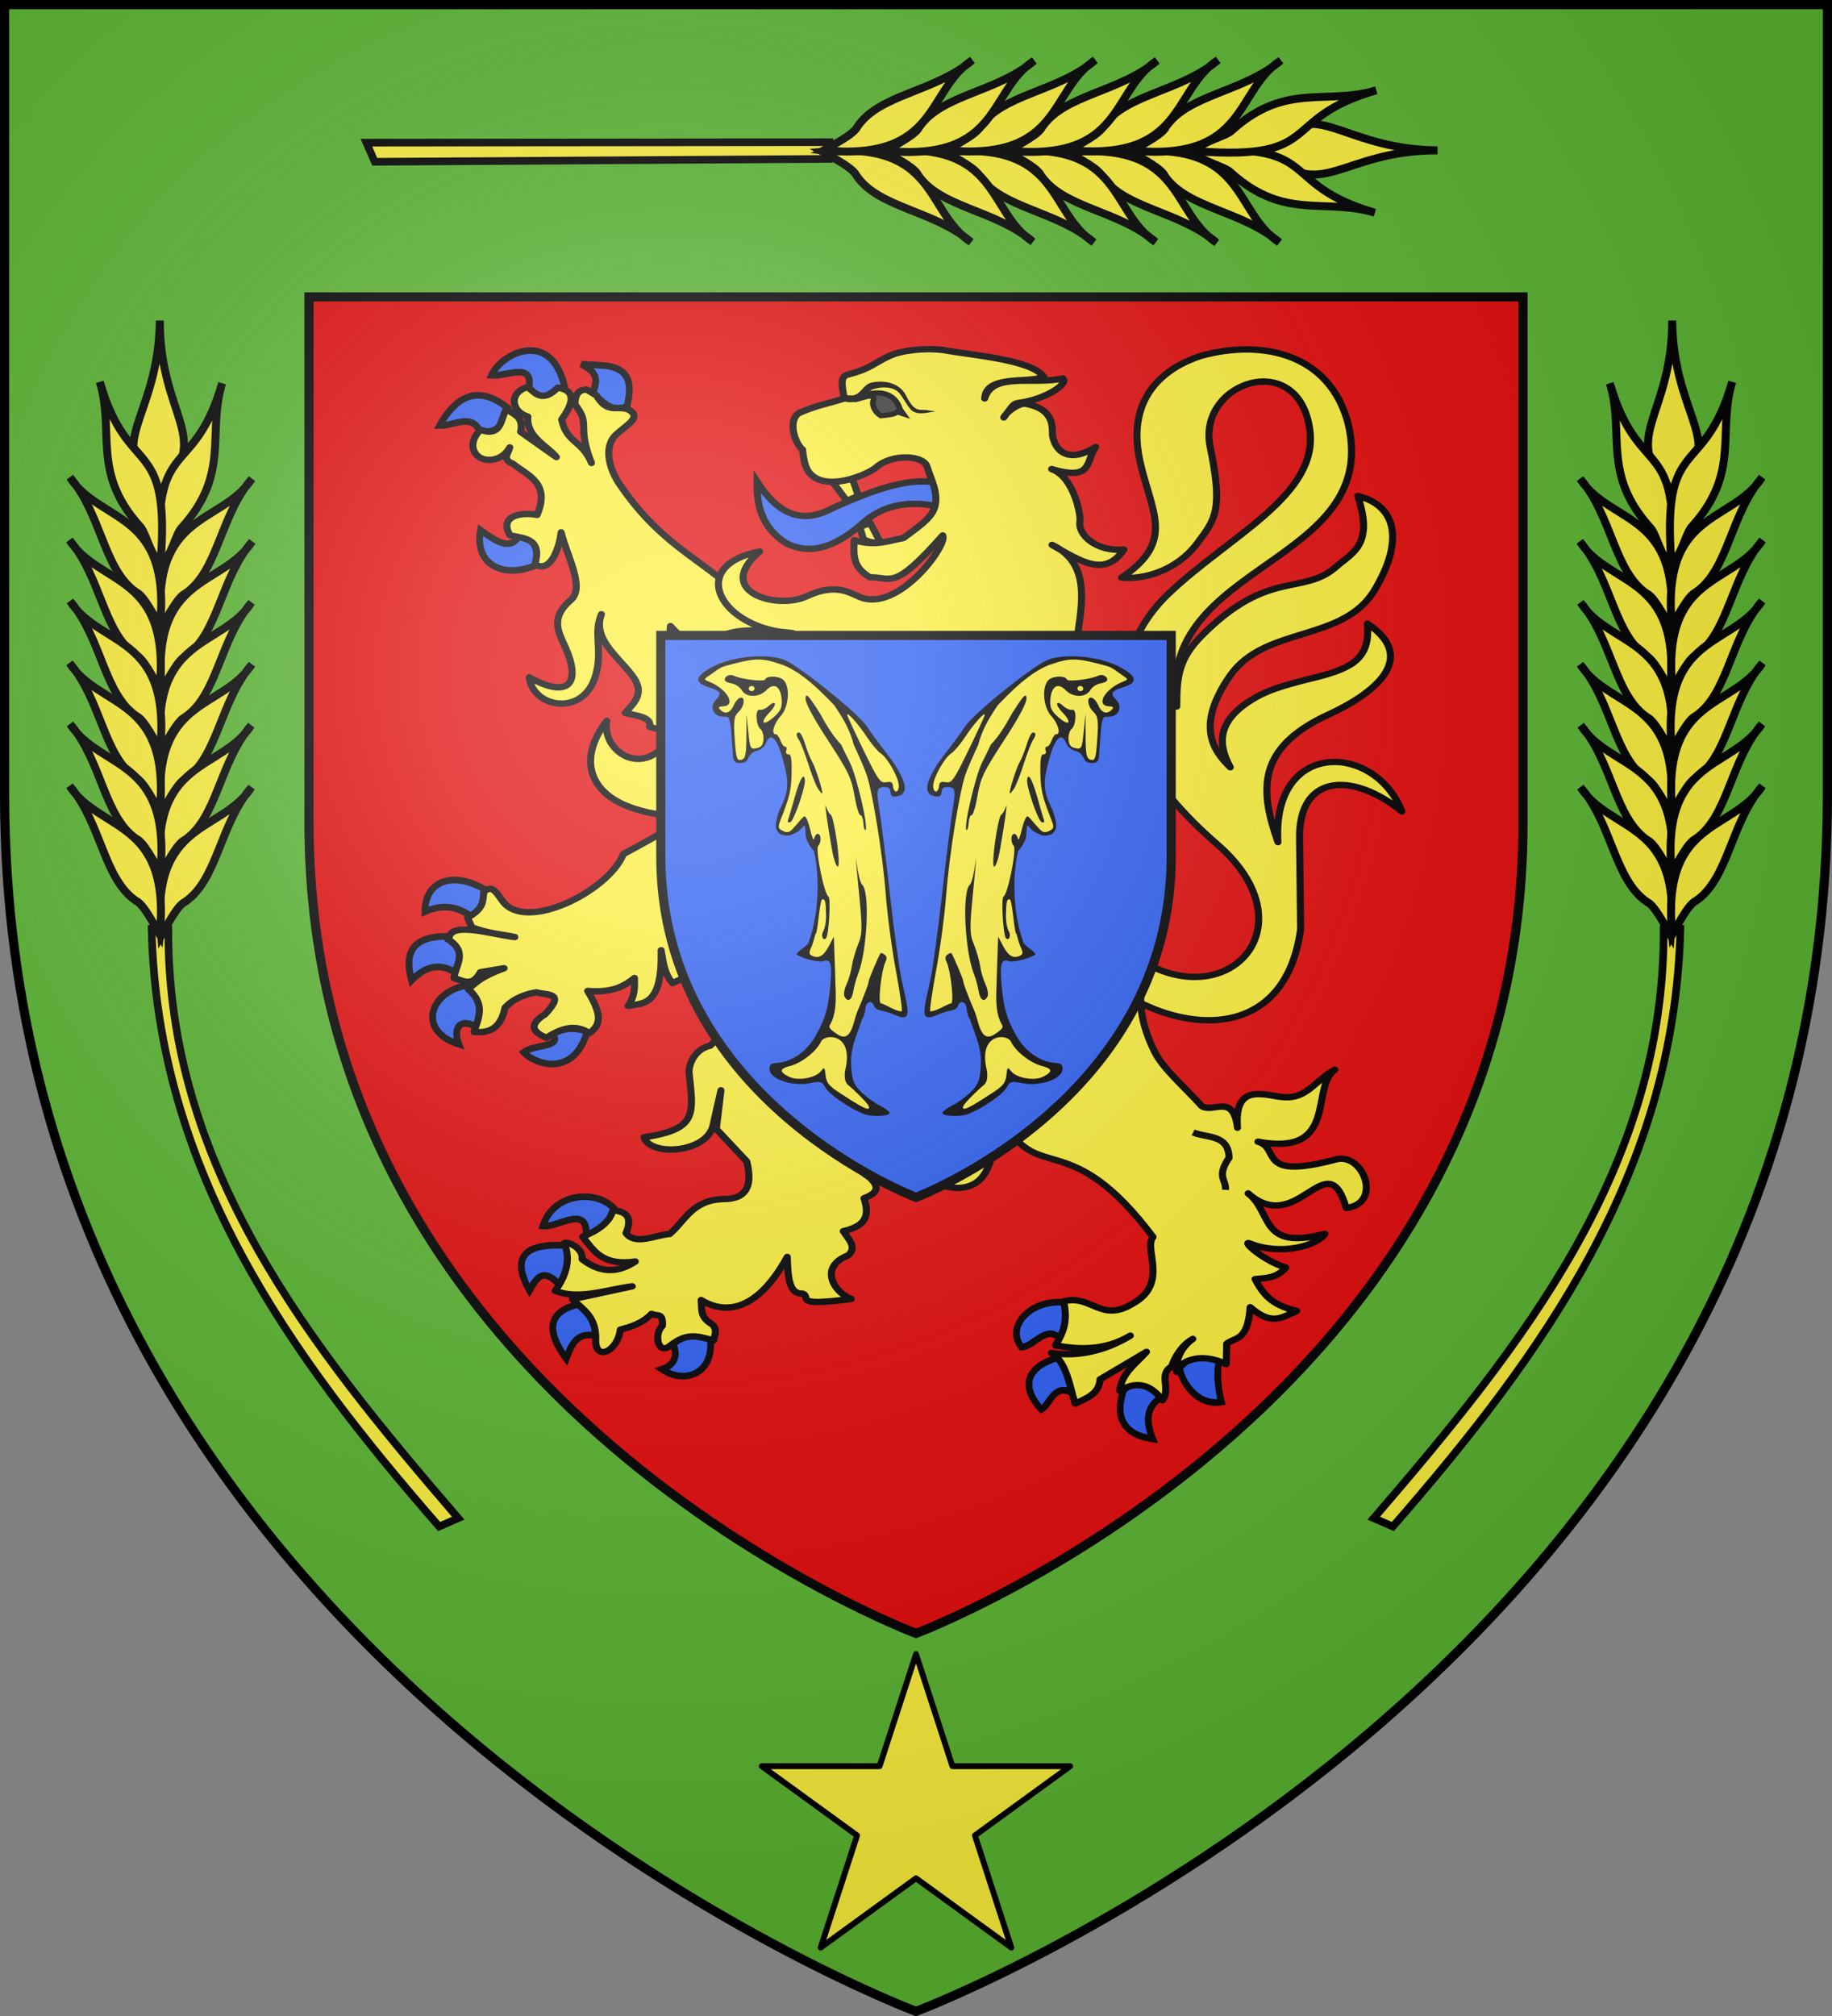
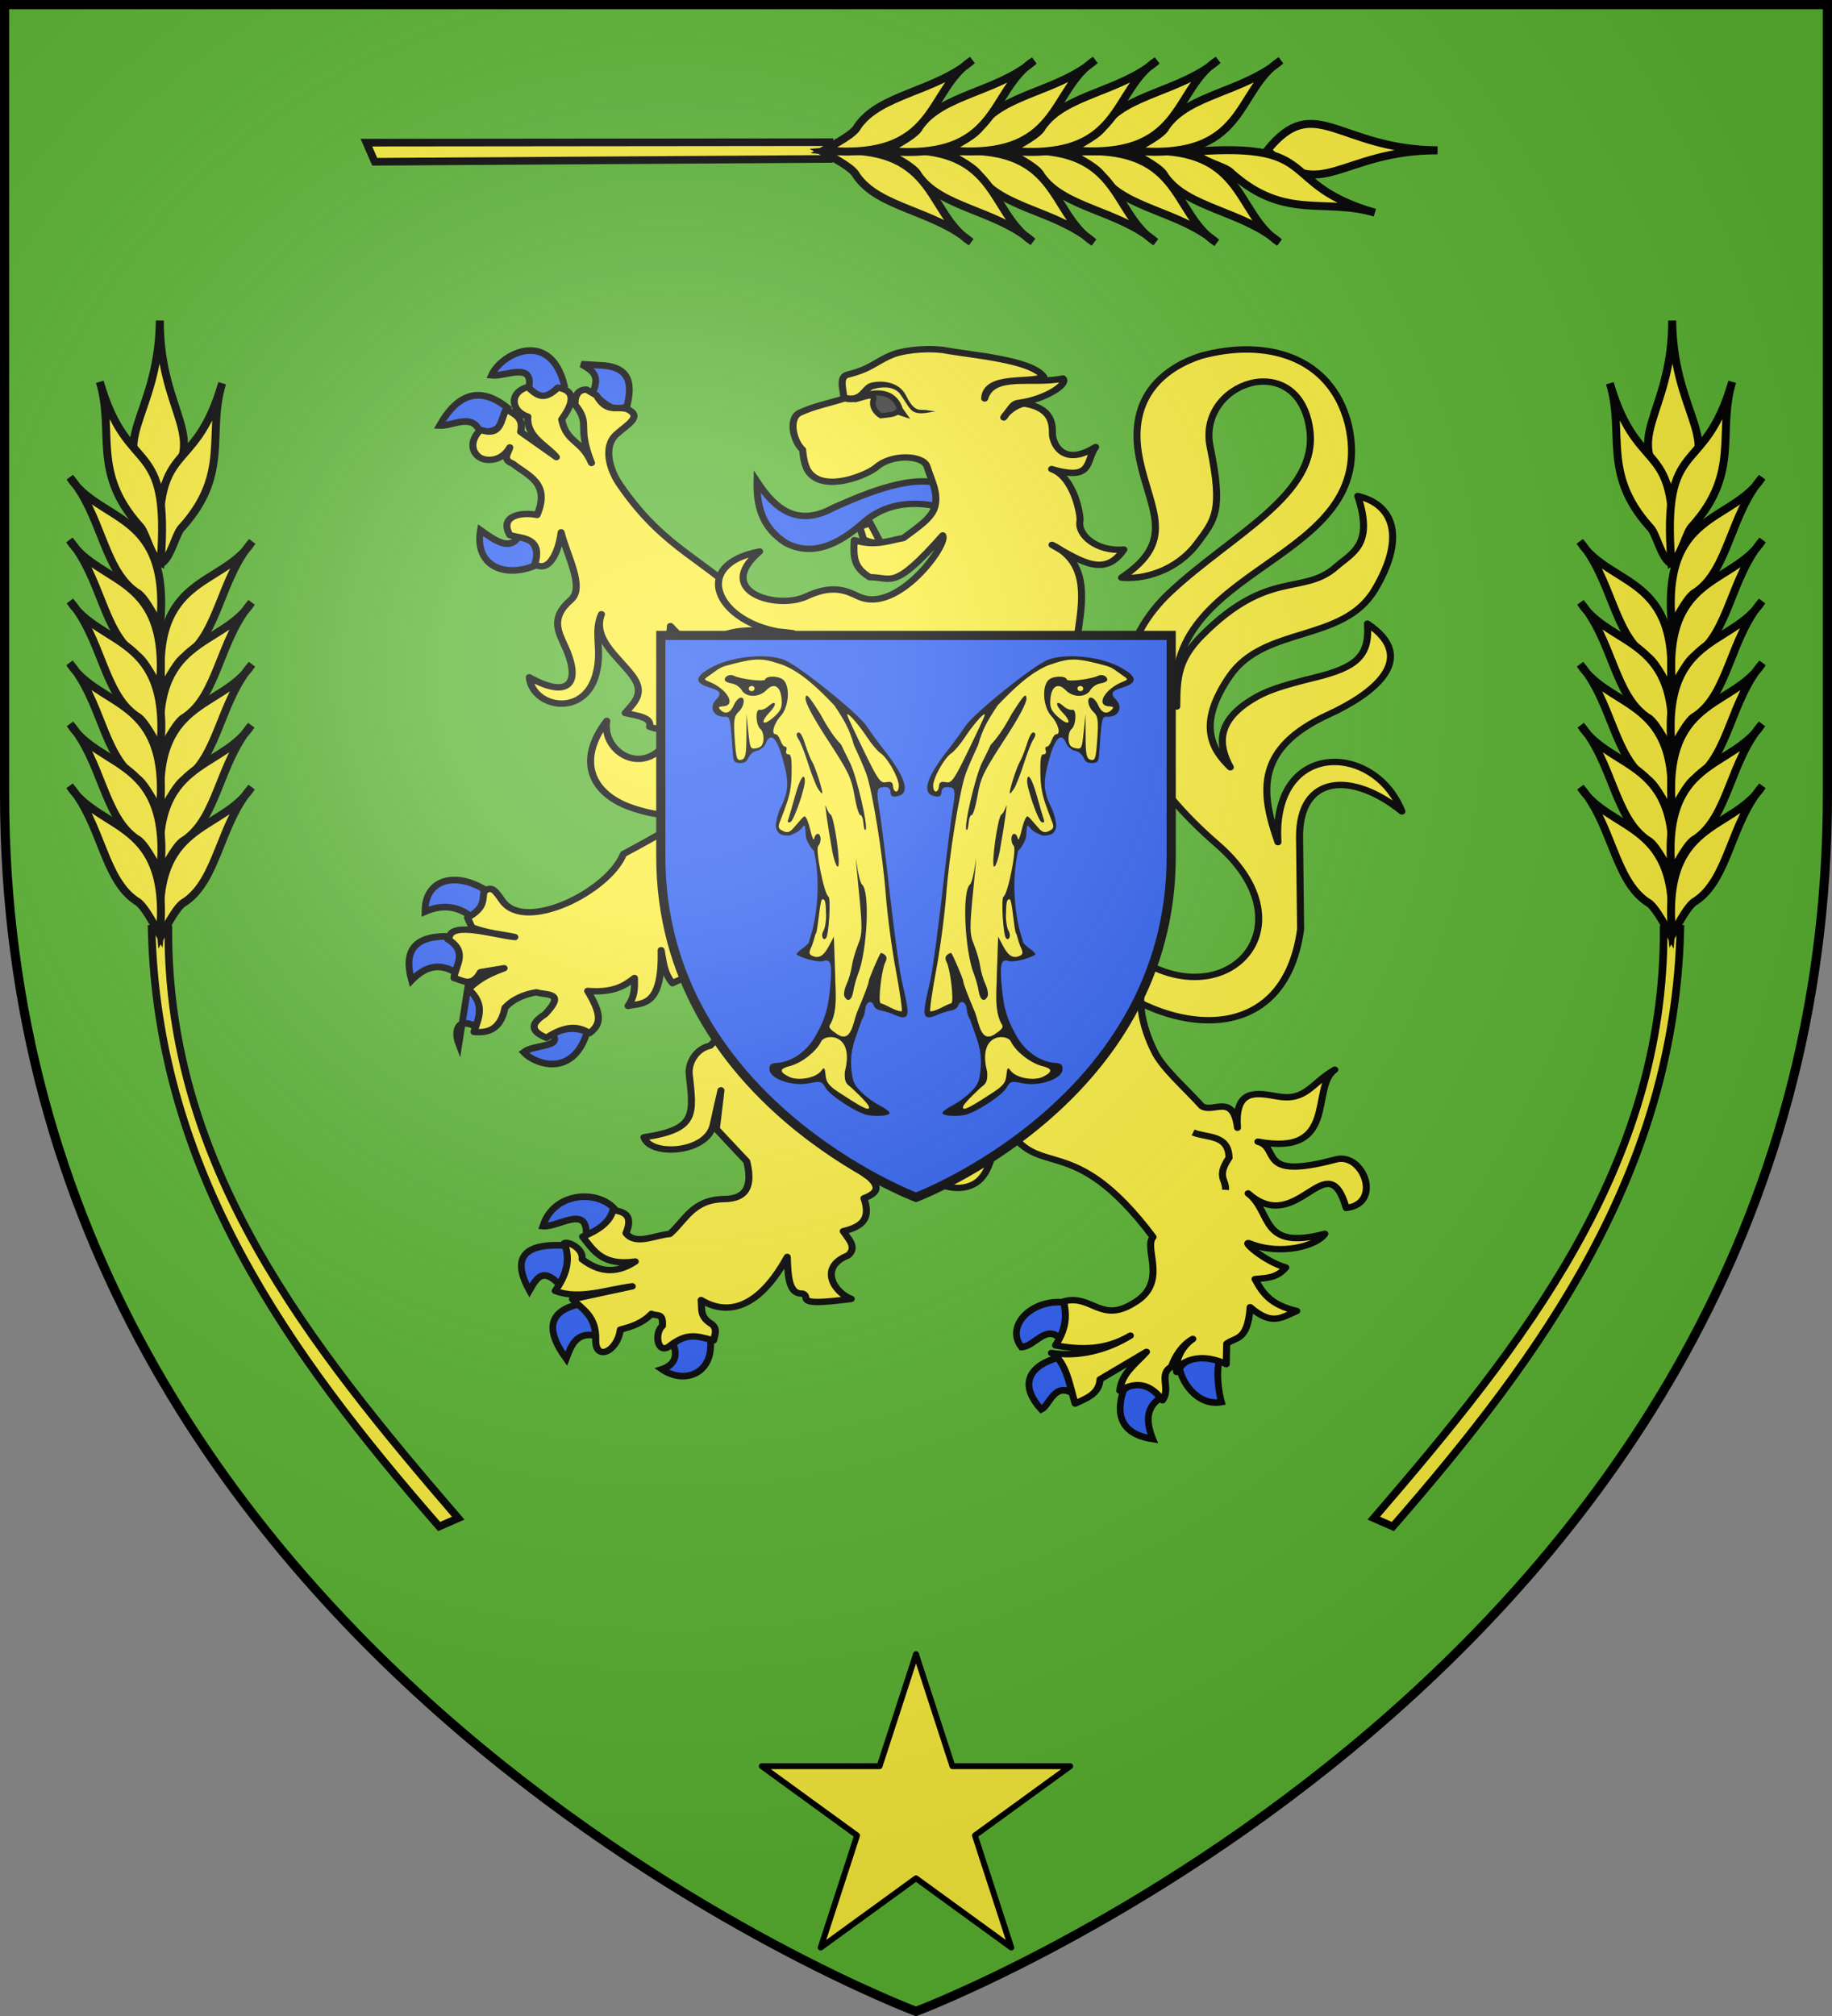
<svg xmlns="http://www.w3.org/2000/svg" xmlns:ns1="http://sodipodi.sourceforge.net/DTD/sodipodi-0.dtd" xmlns:ns2="http://www.inkscape.org/namespaces/inkscape" xmlns:xlink="http://www.w3.org/1999/xlink" width="600" height="660" viewBox="0 0 600 660" id="svg2" ns1:version="0.32" ns2:version="0.46" ns1:docname="Blason_Jouaville-A_54.svg" ns2:output_extension="org.inkscape.output.svg.inkscape" version="1.0">
  <rect x="0" y="0" width="600" height="660" fill="#808080" stroke="none" />
  <ns1:namedview ns2:window-height="977" ns2:window-width="1280" ns2:pageshadow="2" ns2:pageopacity="0.0" guidetolerance="10.0" gridtolerance="10.0" objecttolerance="10.0" borderopacity="1.0" bordercolor="#666666" pagecolor="#ffffff" id="base" showgrid="false" ns2:zoom="1.1621212" ns2:cx="300" ns2:cy="330" ns2:window-x="-4" ns2:window-y="-4" ns2:current-layer="layer4" ns2:object-nodes="true" ns2:window-maximized="1" />
  <defs id="defs4">
    <radialGradient id="Gradient1" gradientUnits="userSpaceOnUse" cx="-80" cy="-80" r="405">
      <stop style="stop-color:#fff;stop-opacity:0.31" offset="0" id="stop7" />
      <stop style="stop-color:#fff;stop-opacity:0.25" offset="0.19" id="stop9" />
      <stop style="stop-color:#6b6b6b;stop-opacity:0.125" offset="0.6" id="stop11" />
      <stop style="stop-color:#000;stop-opacity:0.125" offset="1" id="stop13" />
    </radialGradient>
    <clipPath id="shield_cut">
      <path id="shield" d="M -298.5,-298.5 L 298.5,-298.5 L 298.5,-40 C 298.5,246.31 0,358.5 0,358.5 C 0,358.5 -298.5,246.31 -298.5,-40 L -298.5,-298.5 z" />
    </clipPath>
    <g id="s-4">
      <g id="c-6">
        <path transform="matrix(0.951,0.309,-0.309,0.951,0,-1)" d="M 0,0 L 0,1 L 0.5,1 L 0,0 z" id="t-0" />
        <use height="540" width="810" y="0" x="0" id="use2144-7" transform="scale(-1,1)" xlink:href="#t-0" />
      </g>
      <g id="a-1">
        <use height="540" width="810" y="0" x="0" id="use2147-7" transform="matrix(0.309,0.951,-0.951,0.309,0,0)" xlink:href="#c-6" />
        <use height="540" width="810" y="0" x="0" id="use2149-7" transform="matrix(-0.809,0.588,-0.588,-0.809,0,0)" xlink:href="#c-6" />
      </g>
      <use height="540" width="810" y="0" x="0" id="use2151-7" transform="scale(-1,1)" xlink:href="#a-1" />
    </g>
    <g id="s">
      <g id="c">
        <path transform="matrix(0.951,0.309,-0.309,0.951,0,-1)" d="M 0,0 L 0,1 L 0.5,1 L 0,0 z" id="t" />
        <use height="540" width="810" y="0" x="0" id="use2144" transform="scale(-1,1)" xlink:href="#t" />
      </g>
      <g id="a">
        <use height="540" width="810" y="0" x="0" id="use2147" transform="matrix(0.309,0.951,-0.951,0.309,0,0)" xlink:href="#c" />
        <use height="540" width="810" y="0" x="0" id="use2149" transform="matrix(-0.809,0.588,-0.588,-0.809,0,0)" xlink:href="#c" />
      </g>
      <use height="540" width="810" y="0" x="0" id="use2151" transform="scale(-1,1)" xlink:href="#a" />
    </g>
    <g id="f">
      <rect width="100" height="60" x="-50" y="-30" style="fill:#28166f" id="rect1964" />
      <g transform="translate(0,-20)" style="fill:#ffffff" id="g1966">
        <path d="M -1.212,27.818 C -1.212,22.175 -2.091,20.471 -4.542,13.98 C -5.709,10.888 -5.024,7.103 -2.858,3.601 C -2.082,2.346 -1.114,1.214 0,0 C 1.114,1.214 2.082,2.346 2.858,3.601 C 5.024,7.103 5.709,10.888 4.542,13.98 C 2.091,20.471 1.212,22.175 1.212,27.818 L -1.212,27.818 z" id="path1968" />
        <path d="M 2.922,27.672 C 2.922,21.721 5.239,17.829 8.501,16.66 C 9.949,16.141 11.808,16.387 13.519,18.107 C 15.638,20.236 16.255,26.1 10.036,27.228 C 10.694,26.272 10.655,24.147 9.322,23.441 C 8.331,22.916 7.209,23.188 6.646,23.564 C 5.822,24.116 4.917,25.67 4.967,27.672 L 2.922,27.672 z" id="rwi" />
        <path d="M 1.777,30.183 C 1.79,32.191 2.795,33.518 4.516,34.257 C 4.295,34.955 3.257,36.378 1.831,36.281 C 1.55,37.787 1.282,38.632 0,40 C -1.282,38.632 -1.55,37.787 -1.831,36.281 C -3.257,36.378 -4.295,34.955 -4.516,34.257 C -2.795,33.518 -1.79,32.191 -1.777,30.183 L 1.777,30.183 z" id="path1971" />
        <use transform="scale(-1,1)" id="use1973" x="0" y="0" width="800" height="400" xlink:href="#rwi" />
        <rect width="15.846" height="3.218" x="-7.923" y="27.331" id="rect1975" />
      </g>
    </g>
  </defs>
  <g id="layer4" ns2:label="Fond écu" ns2:groupmode="layer" transform="translate(300,300)">
    <use xlink:href="#shield" id="use18" style="fill:#5ab532" x="0" y="0" width="600" height="660" />
-     <path style="fill:#e20909;stroke:#000000;stroke-opacity:1;stroke-width:3" id="path8315" d="M -198.801,-202.811 L 198.801,-202.811 L 198.801,-30.65 C 198.801,160.032 0,234.751 0,234.751 C 0,234.751 -198.801,160.032 -198.801,-30.65 L -198.801,-202.811 z" />
    <g transform="translate(-345.517,-671.004)" ns2:label="Meubles" id="g2807" />
    <g transform="translate(869.418,48.816)" ns2:label="Meubles" id="g4626" />
  </g>
  <g id="layer3" ns2:label="Meubles" ns2:groupmode="layer" transform="translate(300,300)">
    <g id="g9099" transform="matrix(1.155,0,0,1.045,-4.062,-0.724)">
      <path ns1:nodetypes="cssssscscccsscsscsscsccscc" id="path3833" d="M 58.08,6.361 C 86.298,38.221 118.538,6.446 88.912,-21.896 C 48.292,-60.756 64.337,-89.147 75.303,-100.582 C 92.92,-118.955 117.767,-131.293 115.172,-151.857 C 111.945,-177.427 83.121,-166.699 86.923,-146.386 C 90.664,-126.395 88.33,-123.68 83.276,-116.207 C 77.291,-107.357 67.802,-104.753 61.792,-105.424 C 77.421,-116.919 70.037,-126.178 66.952,-142.273 C 63.01,-162.836 74.929,-171.546 84.351,-174.922 C 102.603,-180.414 121.063,-174.932 126.055,-153.643 C 135.59,-109.307 71.585,-110.358 77.453,-65.053 C 77.495,-74.293 77.879,-79.818 84.521,-87.224 C 103.47,-108.347 113.21,-99.64 122.635,-108.802 C 127.244,-113.282 133.397,-115.601 128.79,-131 C 139.555,-128.122 142.103,-117.312 133.566,-101.57 C 124.591,-85.019 102.378,-90.402 92.525,-74.646 C 82.869,-59.205 87.664,-51.327 92.643,-46.015 C 89.07,-53.183 88.86,-60.372 98.579,-67.075 C 102.657,-69.888 106.46,-71.363 116.677,-74.14 C 128.188,-77.268 132.252,-80.707 131.527,-90.998 C 146.222,-80.125 133.314,-69.046 120.494,-62.543 C 99.791,-52.041 101.083,-38.525 106.15,-22.56 C 104.337,-54.571 133.535,-53.95 141.289,-32.188 C 127.081,-44.84 112.075,-43.689 112.278,-23.962 L 112.574,4.738 C 107.671,44.594 70.938,37.317 51.442,15.285" style="fill:#fcef3c;fill-opacity:1;stroke:#000000;stroke-width:1.998;stroke-linejoin:round;stroke-miterlimit:4;stroke-dasharray:none;stroke-opacity:1" />
      <path style="fill:#2b5df2;fill-opacity:1;stroke:#000000;stroke-width:1.998;stroke-miterlimit:4;stroke-dasharray:none;stroke-opacity:1" d="M -41.545,-135.483 C -41.678,-128.061 -40.282,-121.186 -33.38,-116.279 C -26.145,-112.084 -18.767,-115.402 -11.342,-122.742 C -3.493,-130.291 5.947,-128.967 11.909,-127.095 C 12.89,-130.586 11.686,-132.005 11.953,-134.343 C 3.042,-138.195 -9.933,-132.216 -19.81,-127.364 C -29.699,-121.354 -36.181,-126.39 -41.545,-135.483 z" id="path3835" ns1:nodetypes="ccccccc" />
      <g transform="matrix(0.647,0,0,0.707,-639.835,-241.405)" id="g3892" style="fill:#2b5df2;stroke:#000000;stroke-width:2.954;stroke-opacity:1">
        <path style="fill:#2b5df2;fill-opacity:1;stroke:#000000;stroke-width:2.954;stroke-linejoin:miter;stroke-miterlimit:4;stroke-dasharray:none;stroke-opacity:1" d="M 862.664,472.577 C 855.476,463.366 835.582,464.284 830.832,479.663 C 837.648,480.342 850.288,470.055 849.838,483.483 C 858.143,483.015 860.546,478.79 862.664,472.577 z" id="path3838" ns1:nodetypes="cccc" />
        <path style="fill:#2b5df2;fill-opacity:1;stroke:#000000;stroke-width:2.954;stroke-miterlimit:4;stroke-dasharray:none;stroke-opacity:1" d="M 838.453,505.987 C 830.975,497.956 828.393,502.102 824.949,508.23 C 816.762,493.269 822.908,487.055 841.32,488.327 C 843.516,493.04 842.344,500.573 838.453,505.987 z" id="path3840" ns1:nodetypes="cccc" />
        <path style="fill:#2b5df2;fill-opacity:1;stroke:#000000;stroke-width:2.954;stroke-miterlimit:4;stroke-dasharray:none;stroke-opacity:1" d="M 847.459,514.084 C 834.368,516.89 830.977,524.397 841.064,538.435 C 843.251,532.571 845.42,526.686 853.598,528.133 C 855.081,523.343 852.891,518.452 847.459,514.084 z" id="path3842" ns1:nodetypes="cccc" />
        <path style="fill:#2b5df2;fill-opacity:1;stroke:#000000;stroke-width:2.954;stroke-miterlimit:4;stroke-dasharray:none;stroke-opacity:1" d="M 887.874,531.879 C 890.435,537.852 887.784,541.535 883.014,543.118 C 892.915,549.972 905.768,545.084 904.244,530.006 C 897.135,525.985 893.169,527.399 887.874,531.879 z" id="path3844" ns1:nodetypes="cccc" />
      </g>
      <path ns1:nodetypes="cscccsccccccccccccccccccccccccccccccccc" id="path3846" d="M 10.687,1.21 C -3.883,6.807 -6.454,18.038 -23.793,22.215 C -32.181,24.236 -38.286,22.08 -54.824,41.206 C -58.991,42.189 -60.973,46.663 -60.821,49.809 C -59.5,63.035 -58.613,67.377 -73.623,69.906 C -71.794,76.009 -55.573,74.937 -53.968,65.873 C -53.717,64.456 -51.791,55.202 -51.791,55.202 L -53.106,67.312 L -44.48,77.461 C -42.912,84.461 -44.018,89.286 -51.089,89.258 C -59.937,89.545 -61.889,95.97 -66.317,100.192 C -70.569,100.554 -75.971,103.851 -78.721,99.948 C -76.44,93.906 -79.652,93.205 -82.408,92.711 C -83.229,96.373 -86.42,99.018 -91.028,101.055 C -87.883,105.33 -85.495,110.299 -76.087,108.824 C -81.872,113.089 -86.77,111.822 -91.156,108.107 C -90.739,104.537 -95.378,102.431 -96.2,103.069 C -94.212,108.691 -95.93,113.488 -98.786,118.032 C -91.926,120.912 -84.299,117.647 -76.949,116.593 L -93.901,120.622 C -90.99,123.895 -87.147,125.926 -87.293,133.282 C -87.525,140.21 -81.136,137.135 -80.322,130.156 C -77.758,129.407 -74.215,128.37 -71.489,125.225 C -69.746,126.103 -68.183,124.693 -68.377,128.966 C -70.783,131.268 -69.789,137.901 -66.599,135.511 C -61.739,131.312 -59.287,131.831 -53.888,133.57 C -53.609,132.035 -52.626,129.959 -54.42,128.425 C -57.92,126.083 -57.1,123.783 -57.41,120.909 C -53.005,123.841 -43.112,127.627 -32.987,107.386 C -32.793,113.788 -32.517,119.107 -28.642,118.875 C -25.933,119.936 -32.056,123.07 -14.85,120.537 C -19.669,118.565 -24.235,110.61 -15.753,106.917 C -13.089,104.388 -15.599,101.858 -17.11,99.329 C -11.349,97.841 -9.34,95.1 -11.241,89.009 C -7.449,87.423 -6.583,85.584 -9.682,82.464 C -35.091,63.611 5.747,39.685 22.755,40.918 L 37.121,31.71 L 27.927,0.347 L 10.687,1.21 z" style="fill:#fcef3c;fill-opacity:1;stroke:#000000;stroke-width:1.998;stroke-linejoin:round;stroke-miterlimit:4;stroke-dasharray:none;stroke-opacity:1" />
      <g transform="matrix(0.647,0,0,0.707,-639.835,-241.405)" id="g3882" style="fill:#2b5df2;stroke:#000000;stroke-width:2.954;stroke-opacity:1">
        <path style="fill:#2b5df2;fill-opacity:1;stroke:#000000;stroke-width:2.954;stroke-miterlimit:4;stroke-dasharray:none;stroke-opacity:1" d="M 799.626,342.685 C 793.774,338.06 787.06,336.855 779.162,340.343 C 779.106,325.805 792.784,322.121 806.788,331.446 C 805.376,336.085 803.722,340.503 799.626,342.685 z" id="path3849" ns1:nodetypes="cccc" />
        <path style="fill:#2b5df2;fill-opacity:1;stroke:#000000;stroke-width:2.954;stroke-miterlimit:4;stroke-dasharray:none;stroke-opacity:1" d="M 773.279,370.783 C 769.861,358.309 773.827,350.73 790.161,351.348 C 793.098,355.22 797.453,357.91 793.231,367.739 C 785.442,362.5 779.028,364.815 773.279,370.783 z" id="path3851" ns1:nodetypes="cccc" />
-         <path style="fill:#2b5df2;fill-opacity:1;stroke:#000000;stroke-width:2.954;stroke-miterlimit:4;stroke-dasharray:none;stroke-opacity:1" d="M 798.091,372.89 C 803.036,379.212 806.283,385.534 802.439,391.857 C 794.439,386.826 791.28,391.913 793.998,399.115 C 775.538,393.305 781.104,375.503 798.091,372.89 z" id="path3853" ns1:nodetypes="cccc" />
+         <path style="fill:#2b5df2;fill-opacity:1;stroke:#000000;stroke-width:2.954;stroke-miterlimit:4;stroke-dasharray:none;stroke-opacity:1" d="M 798.091,372.89 C 803.036,379.212 806.283,385.534 802.439,391.857 C 794.439,386.826 791.28,391.913 793.998,399.115 z" id="path3853" ns1:nodetypes="cccc" />
        <path style="fill:#2b5df2;fill-opacity:1;stroke:#000000;stroke-width:2.954;stroke-miterlimit:4;stroke-dasharray:none;stroke-opacity:1" d="M 834.925,394.666 C 840.419,391.503 845.458,391.677 850.272,393.496 C 844.294,413.872 827.566,408.23 822.391,402.628 C 826.735,399.156 839.892,400.411 834.925,394.666 z" id="path3855" ns1:nodetypes="cccc" />
      </g>
      <g transform="matrix(0.647,0,0,0.707,-639.835,-241.405)" id="g3912" style="fill:#2b5df2;stroke:#000000;stroke-width:2.954;stroke-opacity:1">
        <path style="fill:#2b5df2;fill-opacity:1;stroke:#000000;stroke-width:2.954;stroke-miterlimit:4;stroke-dasharray:none;stroke-opacity:1" d="M 828.018,186.74 C 814.197,192.783 800.773,187.301 803.463,171.286 C 810.031,176.021 816.149,180.423 820.089,174.33 C 825.777,174.564 829.136,177.784 828.018,186.74 z" id="path3858" ns1:nodetypes="cccc" />
        <path style="fill:#2b5df2;fill-opacity:1;stroke:#000000;stroke-width:2.954;stroke-miterlimit:4;stroke-dasharray:none;stroke-opacity:1" d="M 802.951,127.031 C 799.413,119.605 791.513,125.156 785.557,124.924 C 793.82,110.121 803.811,107.649 815.485,117.197 C 813.451,123.223 811.622,129.511 802.951,127.031 z" id="path3860" ns1:nodetypes="cccc" />
        <path style="fill:#2b5df2;fill-opacity:1;stroke:#000000;stroke-width:2.954;stroke-miterlimit:4;stroke-dasharray:none;stroke-opacity:1" d="M 808.322,102.68 C 814.725,103.316 826.831,96.494 824.693,108.299 C 829.537,113.875 834.771,113.02 840.296,107.363 C 834.235,81.957 812.632,92.838 808.322,102.68 z" id="path3862" ns1:nodetypes="cccc" />
        <path style="fill:#2b5df2;fill-opacity:1;stroke:#000000;stroke-width:2.954;stroke-miterlimit:4;stroke-dasharray:none;stroke-opacity:1" d="M 852.574,110.641 C 856.125,102.573 852.476,100.563 847.714,97.763 L 855.644,98.231 C 869.511,98.678 870.004,106.776 867.666,116.495 C 860.643,119.558 857.045,114.003 852.574,110.641 z" id="path3864" ns1:nodetypes="ccccc" />
      </g>
      <g transform="matrix(0.647,0,0,0.707,-639.835,-241.405)" id="g3902" style="fill:#2b5df2;stroke:#000000;stroke-width:2.954;stroke-opacity:1">
        <path style="fill:#2b5df2;fill-opacity:1;stroke:#000000;stroke-width:2.954;stroke-miterlimit:4;stroke-dasharray:none;stroke-opacity:1" d="M 1060.277,513.615 C 1063.924,519.732 1061.276,524.737 1057.464,529.538 C 1051.37,523.107 1046.274,533.114 1040.581,533.284 C 1033.216,523.847 1045.426,511.462 1060.277,513.615 z" id="path3867" ns1:nodetypes="cccc" />
        <path style="fill:#2b5df2;fill-opacity:1;stroke:#000000;stroke-width:2.954;stroke-miterlimit:4;stroke-dasharray:none;stroke-opacity:1" d="M 1063.602,554.123 C 1064.5,549.322 1064.845,544.657 1056.696,537.967 C 1045.367,541.022 1038.428,548.922 1049.278,560.914 C 1053.043,559.086 1054.933,548.365 1063.602,554.123 z" id="path3869" ns1:nodetypes="cccc" />
        <path style="fill:#2b5df2;fill-opacity:1;stroke:#000000;stroke-width:2.954;stroke-miterlimit:4;stroke-dasharray:none;stroke-opacity:1" d="M 1085.345,552.25 C 1093.294,545.781 1099.939,550.348 1101.204,555.997 C 1095.254,560.145 1095.033,566.251 1098.134,574.026 C 1080.946,571.416 1083.073,559.15 1085.345,552.25 z" id="path3871" ns1:nodetypes="cccc" />
        <path style="fill:#2b5df2;fill-opacity:1;stroke:#000000;stroke-width:2.954;stroke-miterlimit:4;stroke-dasharray:none;stroke-opacity:1" d="M 1127.295,539.138 C 1125.858,544.384 1126.946,553.033 1128.236,557.655 C 1117.18,559.612 1110.359,547.811 1109.901,542.416 C 1114.509,537.299 1118.595,535.516 1127.295,539.138 z" id="path3873" ns1:nodetypes="cccc" />
      </g>
      <path ns1:nodetypes="ccccccsccccccsscscscccccscccccccccccccccccccccccscsccccccccscscccccccccccccccccccccscccscccccsccccsscccccccc" id="path3875" d="M -106.568,-165.143 C -112.02,-163.45 -111.335,-157.468 -106.539,-155.866 C -107.095,-149.477 -100.84,-146.619 -98.453,-143.178 L -108.603,-151.104 C -107.633,-155.805 -110.571,-156.598 -112.673,-158.224 C -114.333,-155.101 -113.852,-149.382 -119.984,-151.733 C -124.069,-147.216 -121.671,-142.803 -118.376,-142.373 C -115.523,-142.001 -113.09,-143.468 -111.668,-146.223 C -112.03,-144.436 -113.966,-142.427 -110.839,-141.14 C -106.486,-137.322 -100.069,-135.05 -103.93,-125.063 C -108.009,-126.016 -114.832,-125.025 -111.668,-118.773 C -108.483,-117.61 -102.222,-118.316 -104.558,-109.615 C -100.076,-106.636 -97.636,-114.715 -97.112,-119.61 C -95.354,-111.934 -90.287,-102.316 -94.382,-98.419 C -100.469,-92.627 -97.712,-88.129 -95.815,-83.348 C -91.297,-71.967 -95.256,-67.493 -106.137,-74.199 C -105.288,-64.708 -90.486,-61.391 -87.206,-75.279 C -85.341,-83.177 -88.038,-87.98 -85.683,-93.957 C -88.232,-86.462 -81.342,-81.009 -77.122,-75.02 C -73.194,-69.446 -76.081,-66.59 -78.956,-63.019 C -75.577,-62.134 -71.301,-61.693 -72.047,-58.742 C -68.251,-56.904 -60.262,-58.229 -56.422,-57.549 L -53.374,-36.797 C -59.4,-31.134 -69.442,-24.722 -79.44,-18.839 C -83.716,-7.084 -107.363,5.863 -113.775,-4.188 C -115.806,-7.372 -116.777,-9.068 -118.979,-7.064 C -119.47,-4.469 -118.574,-2.016 -123.652,1.088 L -122.421,4.132 C -117.908,6.049 -114.268,6.222 -110.236,7.177 C -116.118,6.479 -127.949,2.319 -128.834,7.166 L -129.33,7.781 C -123.322,11.85 -127.087,15.939 -127.496,20.008 C -124.99,20.748 -122.49,23.063 -119.984,18.172 L -113.276,16.939 C -119.655,19.484 -121.227,21.43 -123.451,23.455 C -118.456,28.303 -120.562,32.564 -121.818,36.891 C -117.418,37.349 -114.232,35.785 -113.027,29.31 C -110.386,26.141 -106.772,24.968 -104.131,24.487 C -101.392,25.492 -95.501,24.252 -101.693,31.381 C -106.514,34.753 -105.099,36.975 -101.291,38.727 C -97.228,35.886 -93.17,34.217 -89.106,37.293 C -85.511,34.398 -85.727,31.144 -89.59,24.059 C -82.442,24.68 -79.233,22.567 -76.318,20.008 C -76.324,22.773 -76.036,25.452 -78.127,28.739 C -74.07,27.805 -68.348,29.196 -68.749,11.308 C -68.126,14.745 -68.085,18.182 -65.54,21.619 L -61.834,19.733 C -59.134,16.274 -60.677,15.315 -60.867,11.857 C -60.277,15.066 -60.426,18.955 -57.199,19.967 C -52.849,21.331 -47.175,18.945 -42.778,21.619 C -44.846,18.433 -52.028,16.701 -48.681,11.622 C -45.544,6.86 -49.245,3.814 -52.672,3.497 C -50.315,4.259 -41.192,4.272 -38.488,0.192 C -34.898,8.231 -30.941,10.786 -27.351,11.454 C -28.36,7.479 -30.515,8.02 -29.185,-5.163 C -32.899,12.997 -12.512,4.778 -12.704,3.931 C -27.874,-0.763 -21.648,-9.645 -11.649,-15.266 C 12.832,-3.452 27.814,16.082 22.344,43.935 C 22.119,49.306 25.26,50.912 28.399,52.54 C 22.808,53.878 17.305,53.805 19.304,68.24 C 20.479,76.725 14.824,80.456 6.164,82.43 C 9.179,84.484 14.972,87.474 19.939,84.546 C 27.464,80.109 25.032,62.142 28.901,65.699 C 38.171,84.223 47.411,66.849 70.739,101.149 C 67.914,104.709 75.333,115.581 65.105,121.931 C 55.93,128.246 53.255,118.967 45.383,121.327 C 46.429,126.564 45.848,130.235 43.071,135.089 C 50.152,136.546 57.221,136.68 64.301,132.045 C 57.348,136.765 49.469,138.777 41.916,137.479 C 46.122,140.071 47.152,147.976 48.624,153.33 C 51.865,151.68 55.425,150.344 55.709,145.732 L 68.874,137.127 C 65.885,140.85 61.803,143.788 61.286,149.279 C 66.547,145.903 70.361,147.742 73.421,152.299 C 75.864,148.492 72.158,144.213 75.959,141.767 C 76.878,138.766 78.897,134.977 82.014,133.077 C 78.433,135.777 76.93,140.479 77.407,143.415 C 76.994,141.998 82.219,136.211 91.493,140.971 L 91.611,134.586 C 94.164,132.368 97.541,133.948 98.269,123.138 C 104.59,129.163 107.27,126.245 111.484,124.321 C 104.109,122.407 101.87,118.877 99.654,114.332 C 102.929,113.948 105.836,114.072 108.366,110.701 C 102.011,108.667 95.531,102.006 98.194,103.187 C 106.939,107.065 117.254,103.914 119.448,100.142 C 100.806,105.553 104.663,93.322 97.691,87.487 C 111.787,101.269 120.099,71.373 125.503,92.041 C 135.92,90.722 130.359,74.543 122.564,76.844 C 99.889,83.539 107.002,73.237 100.467,71.284 C 123.519,76.008 115.206,54.196 122.275,48.732 C 115.504,53.05 114.176,58.664 105.982,57.094 C 100.43,56.08 93.795,54.231 94.676,66.906 C 93.47,55.951 87.782,62.449 84.551,60.138 C 79.622,54.106 73.472,48.345 71.094,42.945 C 67.811,35.489 65.132,25.632 69.57,16.12 C 64.887,12.813 52.491,6.542 54.704,-8.749 C 34.363,-16.365 38.318,-43.023 35.822,-64.956 L -42.476,-95.475 C -55.72,-111.314 -67.371,-113.447 -80.489,-134.599 C -83.49,-139.439 -85.204,-146.503 -81.49,-150.265 C -78.435,-153.36 -73.821,-155.85 -78.328,-158.224 C -81.243,-159.275 -84.157,-156.745 -87.071,-162.501 L -89.91,-164.338 C -92.035,-164.341 -93.219,-162.909 -93.176,-159.658 C -88.498,-153.108 -92.867,-153.515 -88.503,-141.342 C -91.27,-148.639 -95.571,-147.528 -96.954,-154.978 C -94.224,-159.181 -92.194,-163.932 -98.051,-164.941 C -102.366,-160.221 -104.342,-163.061 -106.568,-165.143 z" style="fill:#fcef3c;fill-opacity:1;stroke:#000000;stroke-width:1.998;stroke-linejoin:round;stroke-miterlimit:4;stroke-dasharray:none;stroke-opacity:1" />
      <path ns1:nodetypes="cccccc" id="path3877" d="M 14.71,6.638 C 14.807,15.363 18.542,18.21 18.732,25.092 L 26.02,26.282 C 20.037,25.263 15.618,25.794 15.572,30.847 C 15.344,35.624 19.596,36.798 23.904,35.739 C 29.161,16.76 17.97,5.523 14.71,6.638 z" style="fill:#fcef3c;fill-opacity:1;stroke:#000000;stroke-width:1.998;stroke-miterlimit:4;stroke-dasharray:none;stroke-opacity:1" />
      <path ns1:nodetypes="ccc" id="path3879" d="M 82.089,68.397 C 86.083,70.169 92.128,68.954 92.289,76.31 C 88.599,82.354 91.527,83.097 91.283,86.381" style="opacity:0.98;fill:none;fill-opacity:1;stroke:#000000;stroke-width:1.998;stroke-miterlimit:4;stroke-dasharray:none;stroke-opacity:1" />
      <path ns1:nodetypes="ccccc" style="fill:#fcef3c;fill-opacity:1;stroke:#000000;stroke-width:1.998;stroke-miterlimit:4;stroke-dasharray:none;stroke-opacity:1" d="M -6.441,-116.23 L -9.479,-122.503 L -12.438,-121.384 L -11.368,-117.386 C -8.6,-116.077 -8.785,-116.609 -6.441,-116.23 z" id="path3881" />
-       <path ns1:nodetypes="ccccc" id="path3883" d="M -20.057,-135.274 L -14.492,-136.381 L -12.856,-131.059 L -16.077,-129.443 L -20.057,-135.274 z" style="fill:#fcef3c;fill-opacity:1;stroke:#000000;stroke-width:1.998;stroke-miterlimit:4;stroke-dasharray:none;stroke-opacity:1" />
      <path ns1:nodetypes="csscscssccccscssccscccscscccccccccscsscscsccsccssccccss" id="path3885" d="M 6.651,-140.214 C 5.658,-143.77 -3.221,-144.383 -7.781,-139.976 C -10.071,-137.763 -22.217,-131.927 -26.815,-138.424 C -27.777,-139.783 -28.379,-142.169 -28.631,-145.494 C -31.23,-148.007 -32.846,-155.36 -29.377,-157.118 C -25.264,-159.204 -21.081,-160.051 -16.932,-161.517 C -16.965,-164.032 -18.547,-168.289 -15.849,-169.031 C -9.031,-170.908 -8.145,-173.017 -3.206,-175.263 C -0.865,-176.327 4.921,-177.508 11.157,-176.749 C 19.529,-175.031 36.133,-173.799 39.738,-168.357 C 35.78,-166.148 23.352,-169.162 22.986,-161.558 C 25.262,-169.915 36.771,-165.755 45.184,-167.817 C 46.864,-166.129 40.254,-161.306 32.898,-160.215 C 30.907,-159.92 31.052,-159.376 28.401,-155.606 C 29.588,-157.948 33.078,-160.185 34.564,-159.893 C 43.547,-158.129 41.911,-151.504 42.281,-149.577 C 43.198,-144.798 47.034,-141.23 54.456,-146.337 C 51.547,-142.017 53.869,-135.544 41.977,-139.434 C 48.497,-136.885 50.268,-124.602 50.015,-123.204 C 49.224,-118.831 54.72,-113.475 62.461,-114.224 C 57.161,-105.677 50.868,-110.082 42.083,-115.689 C 61.792,-105.424 38.28,-73.331 54.807,-65.479 C 51.054,-64.695 47.974,-61.832 43.264,-66.416 C 42.411,-67.246 41.505,-70.839 41.48,-75.325 C 39.895,-70.993 42.968,-65.693 43.961,-63.586 C 45.387,-60.562 45.877,-57.097 42.728,-51.917 C 35.527,-38.03 47.554,-41.676 52.062,-42.203 C 51.103,-38.365 28.273,-26.179 31.198,-58.148 C 29.289,-45.564 36.319,-34.006 26.077,-26.075 C 18.258,-20.183 20.253,-15.815 24.404,-12.321 C -1.411,-16.165 11.8,-37.042 12.168,-47.518 C 10.779,-37.498 7.672,-28.226 -1.559,-25.342 C -13.625,-19.219 -8.044,-8.467 -4.275,-2.666 C -9.227,0.113 -35.639,-16.695 -15.468,-37.255 C -29.237,-25.946 -25.197,-9.228 -44.325,-3.824 C -61.756,1.101 -76.373,-23.555 -54.451,-25.891 C -59.809,-20.554 -57.657,-16.647 -53.17,-16.911 C -47.106,-17.267 -43.554,-22.435 -43.569,-30.988 C -43.605,-51.439 -30.734,-50.42 -25.168,-51.917 C -51.695,-49.418 -50.058,-23.29 -76.924,-33.263 C -88.251,-37.467 -93.01,-47.769 -84.166,-60.555 C -85.492,-52.078 -76.452,-44.588 -69.462,-51.125 C -52.933,-66.585 -45.021,-69.205 -31.94,-69.145 C -48.322,-69.07 -68.318,-68.469 -66.116,-90.245 C -63.161,-86.586 -61.432,-85.272 -57.59,-84.969 C -51.443,-84.485 -54.4,-91.264 -31.391,-88.023 C -51.711,-89.135 -61.96,-109.1 -40.816,-113.623 C -54.095,-101.08 -35.893,-95.231 -27.559,-99.546 C -19.865,-103.53 -15.965,-101.144 -12.697,-99.491 C -1.749,-93.954 12.689,-115.823 11.099,-118.653 C -2.893,-101.201 -3.177,-105.561 -9.604,-105.555 C -13.715,-108.409 -14.374,-110.963 -13.99,-117.164 C -7.937,-115.097 -4.196,-117.053 -0.04,-117.834 C 3.805,-121.109 8.099,-123.949 8.916,-127.865 C 9.827,-132.231 7.904,-135.73 6.651,-140.214 z" style="fill:#fcef3c;fill-opacity:1;stroke:#000000;stroke-width:1.998;stroke-linejoin:round;stroke-miterlimit:4;stroke-dasharray:none;stroke-opacity:1" />
      <path ns1:nodetypes="ccccccscc" id="path3887" style="fill:#313131;stroke:#000000;stroke-width:1.623;stroke-opacity:1" d="M -13.88,-161.199 C -9.295,-164.13 -2.809,-164.695 -1.017,-158.133 L -0.132,-156.759 L -1.788,-157.367 C -2.689,-156.504 -3.975,-156.478 -5.133,-156.297 L -6.484,-156.143 C -8.22,-157.373 -9.068,-159.459 -8.573,-161.044 C -7.716,-163.787 -12.549,-161.243 -13.88,-161.199 L -13.88,-161.199 z" />
      <path ns1:nodetypes="cccccccsccsc" id="path3870" d="M -9.46,-166.413 C -11.652,-165.503 -11.981,-163.107 -14.269,-162.522 C -15.255,-162.404 -16.149,-162.61 -16.149,-162.61 L -16.533,-160.532 C -16.533,-160.532 -15.399,-160.263 -14.067,-160.421 C -11.371,-160.393 -10.759,-163.272 -8.752,-164.445 C -6.252,-165.264 -3.151,-165.475 -1.234,-163.295 C 0.685,-160.499 1.525,-158.146 2.842,-157.418 C 4.762,-156.357 6.992,-157.258 9.066,-157.489 L 7.011,-157.812 C 4.753,-158.392 3.297,-156.616 0.719,-162.417 C -1.238,-166.821 -6.211,-167.4 -9.46,-166.413 z" style="fill:#000000;fill-opacity:1;stroke:none;stroke-width:3;stroke-linecap:round;stroke-linejoin:round;stroke-miterlimit:4;stroke-dasharray:none;stroke-opacity:1" />
    </g>
    <path style="fill:#2b5df2;stroke:#000000;stroke-opacity:1;stroke-width:3" id="path9132" d="M -83.58,-91.98 L 83.58,-91.98 L 83.58,-19.6 C 83.58,60.567 0,91.98 0,91.98 C 0,91.98 -83.58,60.567 -83.58,-19.6 L -83.58,-91.98 z" />
    <g id="g3812" transform="matrix(0.327,-2.2857802e-2,2.0572019e-2,0.294,-71.739,-83.782)">
      <path id="path3642" d="M 138.73,517.113 C 128.862,514.6 102.527,492.826 98.604,483.936 C 95.06,475.905 94.068,475.489 82.551,477.212 C 65.72,479.73 43.818,469.553 43.818,459.214 C 43.818,453.533 45.316,452.187 51.642,452.187 C 66.8,452.187 82.577,441.547 92.372,424.719 C 103.334,405.887 106.535,396.106 110.427,369.538 C 113.785,346.618 112.5,340.511 104.829,342.945 C 100.481,344.325 84.379,338.568 78.971,333.7 C 78.266,333.065 80.562,330.534 84.072,328.076 C 87.582,325.617 92.453,322.147 92.453,319.031 C 103.809,289.073 107.535,249.333 103.24,219.625 C 101.413,219.015 96.274,207.861 96.284,203.587 C 96.335,181.485 96.133,195.084 85.821,198.845 C 85.821,198.845 81.503,201.105 79.478,201.159 C 76.622,201.234 72.523,200.254 70.371,198.375 C 68.593,196.823 67.305,193.579 67.077,191.23 C 66.523,185.534 71.577,172.693 71.577,172.693 C 82.566,151.998 83.642,143.121 78.526,115.334 C 74.116,91.379 68.259,84.698 62.726,97.31 C 61.144,100.917 56.898,104.287 53.291,104.8 C 49.076,105.398 46.483,108.423 44.732,111.358 C 43.089,114.113 42.421,116.849 37.988,116.985 C 32.839,117.143 29.244,116.641 29.244,108.985 L 29.244,90.752 C 29.244,67.433 28.661,64.518 23.997,64.518 C 12.867,64.518 8.213,53.069 16.127,45.156 C 22.737,38.546 21.494,35.489 10.297,30.81 C -5.085,24.383 -3.259,16.977 15.947,7.891 C 36.517,-1.84 70.188,-2.71 86.927,6.057 C 101.196,13.53 157.441,71.531 164.819,86.379 C 168.005,92.792 174.683,104.651 179.659,112.732 C 200.139,145.994 203.751,164.098 190.287,166.01 C 185.298,166.719 183.728,165.498 183.728,160.91 C 183.728,156.684 181.855,154.877 177.476,154.877 C 171.479,154.877 169.303,155.742 171.16,176.01 C 172.226,187.632 174.388,231.245 175.967,272.927 C 177.545,314.608 180.1,357.893 181.644,369.115 C 186.244,402.538 187.644,411.38 180.774,411.38 C 177.546,411.38 172.627,408.164 169.843,406.678 C 167.06,405.192 162.362,403.218 159.404,402.291 C 156.447,401.364 153.328,399.936 152.475,396.672 C 150.439,388.888 144.653,390.971 143.37,399.949 C 142.816,403.831 141.059,408.596 139.465,410.536 C 131.146,432.468 125.74,441.834 125.432,461.647 C 125.432,477.659 126.602,481.901 133.448,490.702 C 137.857,496.371 145.727,503.808 150.937,507.23 C 156.147,510.652 160.41,514.751 160.41,516.34 C 160.41,519.289 148.888,519.7 138.73,517.113 z" style="fill:#000000;fill-opacity:1" ns1:nodetypes="csssssssssccsssssssssssscssssssssssssssssssccsssc" />
      <path style="fill:#fcef3c;fill-opacity:1" d="M 58.952,3.643 C 51.783,3.497 42.786,4.945 28.171,8.236 C 22.159,9.291 15.9,14.688 12.046,17.111 C 5.362,21.314 5.283,21.64 10.577,24.455 C 28.065,33.755 36.446,52.861 23.046,52.861 C 17.991,52.861 17.511,53.618 20.358,57.049 C 24.736,62.324 29.974,60.449 33.671,52.268 C 35.24,48.795 38.167,45.437 40.171,44.799 C 46.018,42.937 44.391,54.344 37.983,60.143 C 33.033,64.622 32.171,69.119 32.171,89.955 C 32.171,111.751 32.734,114.38 37.265,113.518 C 41.484,112.714 42.656,108.27 44.015,87.799 L 45.64,63.049 L 46.202,82.924 C 46.716,101.739 47.088,102.774 53.296,101.893 C 58.072,101.214 60.099,98.676 60.796,92.58 C 61.322,87.976 60.337,82.809 58.608,81.08 C 54.071,76.543 54.505,57.85 59.108,59.518 C 61.112,60.244 65.074,58.846 67.89,56.393 C 76.357,49.016 77.108,54.831 68.765,63.174 C 58.011,73.927 60.911,78.588 72.358,68.955 C 79.865,62.639 81.702,58.903 81.702,50.049 C 81.702,35.061 75.425,29.983 67.14,38.268 C 59.23,46.178 46.346,45.138 42.452,36.268 C 40.908,32.748 36.649,29.094 32.983,28.174 C 29.318,27.254 26.327,25.308 26.327,23.83 C 26.327,19.593 31.795,17.293 35.796,19.861 C 42.62,24.241 65.648,29.123 66.64,26.393 C 68.223,22.035 80.681,23.341 84.796,28.299 C 91.347,36.192 88.351,58.937 79.546,68.143 C 72.195,75.828 68.44,87.83 73.39,87.83 C 74.694,87.83 76.603,91.104 77.608,95.111 C 78.614,99.119 80.542,102.424 81.921,102.424 C 83.3,102.424 83.687,104.363 82.765,106.768 C 81.831,109.201 82.697,111.143 84.702,111.143 C 87.438,111.143 87.797,116.944 86.233,135.205 C 84.663,153.55 80.724,162.306 75.702,174.986 C 70.626,187.804 67.536,190.989 72.265,194.58 C 79.419,200.013 81.674,196.341 87.546,189.861 C 91.511,185.487 94.951,181.111 96.39,181.111 C 97.829,181.111 99.964,188.007 101.14,196.424 C 102.315,204.84 103.758,209.417 104.358,206.611 C 104.959,203.806 106.685,201.518 108.171,201.518 C 111.758,201.518 111.616,211.229 107.983,214.861 C 104.584,218.261 110.487,269.021 114.608,271.83 C 117.101,273.53 112.308,314.693 109.265,317.736 C 105.949,321.052 104.142,314.375 107.077,309.674 C 108.88,306.787 110.594,299.307 110.89,293.049 C 111.636,277.259 111.241,274.393 108.327,274.393 C 106,274.393 103.142,298.929 100.14,310.643 C 99.693,311.445 99.318,312.083 98.921,312.768 C 97.36,317.924 95.62,322.998 94.577,325.361 C 91.116,332.033 91.019,334.146 94.015,336.08 C 100.382,340.19 105.595,337.465 111.515,326.861 L 117.202,316.643 L 115.858,358.799 C 114.875,375.315 116.313,398.078 107.921,412.861 C 105.163,416.185 106.134,418.439 112.765,424.143 C 126.953,437.58 130.145,413.954 134.858,402.643 C 144.036,382.525 148.765,371.106 148.765,368.986 C 148.765,367.135 160.057,342.316 162.546,338.705 C 163.025,338.01 164.807,338.841 166.515,340.549 C 168.645,342.679 168.702,345.377 166.671,349.111 C 162.589,356.619 156.799,390.389 158.983,393.924 C 166.015,396.945 172.337,403.492 179.577,404.83 C 180.487,403.92 179.194,383.353 176.671,359.143 C 174.148,334.932 171.978,296.473 171.858,273.643 C 171.63,229.913 165.841,158.552 160.921,138.861 C 159.319,132.449 154.598,117.544 150.452,105.768 C 147.754,89.335 142.354,76.862 133.671,60.205 C 121.022,43.426 104.61,22.009 85.421,11.674 C 74.33,6.668 68.17,3.829 58.952,3.643 z M 52.577,32.455 C 50.974,32.455 49.64,33.758 49.64,35.361 C 49.64,36.965 50.974,38.299 52.577,38.299 C 54.18,38.299 55.483,36.965 55.483,35.361 C 55.483,33.758 54.18,32.455 52.577,32.455 z M 106.733,47.455 C 108.265,47.186 111.516,53.029 118.858,68.111 C 124.352,81.274 129.666,93.489 137.952,104.611 C 138.806,107.417 142.107,116.475 145.265,124.768 C 151.013,139.863 159.352,197.711 156.233,200.83 C 155.322,201.741 154.577,198.344 154.577,193.268 C 154.577,188.191 153.459,184.018 152.077,184.018 C 150.695,184.018 148.653,174.043 147.546,161.83 C 145.762,142.146 143.208,134.991 125.108,98.861 C 111.783,72.261 104.994,55.434 105.577,50.393 C 105.785,48.601 106.134,47.561 106.733,47.455 z M 146.358,71.33 C 146.073,71.315 145.953,71.574 145.983,72.143 C 146.061,73.561 152.306,91.771 159.858,112.611 C 172.293,146.925 174.194,150.406 180.108,149.58 C 185.058,148.889 186.64,150.149 186.64,154.705 C 186.64,158.012 187.943,160.705 189.546,160.705 C 191.149,160.705 192.483,157.549 192.483,153.674 C 192.484,144.381 182.915,122.345 176.608,117.111 C 173.86,114.83 168.27,106.353 164.171,98.236 C 157.443,84.916 148.354,71.438 146.358,71.33 z M 96.14,87.674 C 98.259,87.543 100.123,92.221 102.421,102.924 C 103.91,109.862 106.346,118.155 107.827,121.361 C 110.713,127.609 116.781,155.752 115.515,157.018 C 115.096,157.436 113.327,154.841 111.577,151.236 C 109.828,147.632 106.231,134.822 103.608,122.799 C 100.986,110.775 97.54,98.542 95.921,95.58 C 94.302,92.619 93.727,89.43 94.64,88.518 C 95.164,87.993 95.651,87.704 96.14,87.674 z M 98.108,137.049 C 98.81,137.139 99.202,138.491 99.202,141.205 C 99.202,149.365 85.446,185.197 81.858,186.393 C 79.542,187.165 78.722,186.12 79.733,183.674 C 80.645,181.47 84.411,170.157 88.108,158.549 C 92.512,144.725 96.316,136.818 98.108,137.049 z M 118.171,170.83 C 118.287,170.886 118.434,171.388 118.64,172.361 C 119.485,176.369 121.217,180.31 122.452,181.111 C 125.944,183.377 129.398,239.393 126.046,239.393 C 124.48,239.393 122.377,230.558 121.358,219.736 C 118.705,191.539 117.361,170.441 118.171,170.83 z M 144.64,231.924 C 144.708,232.005 144.828,233.482 144.983,236.486 C 145.607,248.504 147.361,259.583 148.89,261.111 C 156.488,268.71 149.633,334.722 138.577,360.361 C 136.503,365.171 133.894,373.37 132.796,378.58 C 130.697,388.538 126.371,390.997 123.608,383.799 C 122.709,381.455 124.036,375.425 126.546,370.393 C 129.056,365.361 131.99,356.501 133.077,350.705 C 134.165,344.909 137.649,334.352 140.796,327.236 C 145.957,315.57 146.374,309.393 145.171,264.455 C 144.621,243.9 144.436,231.68 144.64,231.924 z M 105.077,427.736 C 101.303,427.978 98.098,429.718 97.015,432.205 C 91.737,442.334 77.383,453.445 65.483,456.393 C 53.619,458.618 52.867,462.001 62.765,468.486 C 71.474,474.193 89.589,471.875 95.327,464.33 C 98.541,460.104 99.054,460.801 99.296,469.674 C 99.524,478.045 101.928,481.829 112.702,490.799 C 127.786,503.356 142.875,516.209 139.983,506.799 C 138.875,503.192 125.285,486.377 122.421,483.643 C 118.479,479.879 117.586,475.87 118.765,467.08 C 128.028,436.227 114.722,427.119 105.077,427.736 z" id="path3650" ns1:nodetypes="ccssssssssscccssssssssssssssssssssssssssssssssssscccsccccccssssccssscccccsssccccsssssssccssssssssccsssssssccssssccssssccsssssssssccccsssssscc" />
    </g>
    <use x="0" y="0" xlink:href="#g3812" id="use9684" transform="matrix(-1,0,0,1,3.6e-4,0)" width="600" height="660" />
    <g id="g9749" transform="matrix(0.64,0,0,0.64,-149.514,147.311)">
      <g transform="translate(-66.385,-51.237)" style="display:inline" ns2:label="Fond écu" id="g9751">
        <g transform="translate(212.95,-619.159)" id="g3714" />
        <g transform="translate(212.95,-619.159)" ns2:label="Fond d'écu" id="layer9">
          <g id="g9755" ns2:label="Meubles" transform="matrix(2,0,0,2,-732.892,-1853.188)" />
          <g id="g9757" ns2:label="Meubles" transform="matrix(2,0,0,2,1696.976,-413.55)" />
          <g transform="matrix(2,0,0,2,-732.892,-453.188)" ns2:label="Meubles" id="g5271" />
          <g transform="matrix(2,0,0,2,-732.892,-453.188)" ns2:label="Reflet final" id="g5273" />
          <g transform="matrix(2,0,0,2,-732.892,-453.188)" ns2:label="Contour final" id="g5275" />
        </g>
        <g transform="translate(212.95,-619.159)" ns2:label="Reflet final" id="layer6" />
        <g transform="translate(212.95,-619.159)" ns2:label="Contour final" id="layer5" />
        <g transform="translate(700,-2.8023842e-4)" ns2:label="Meubles" id="g2721" />
        <path id="rect2477" d="M 300,198.441 L 281.369,255.784 L 221.081,255.784 L 269.856,291.216 L 251.225,348.559 L 300,313.127 L 348.775,348.559 L 330.144,291.216 L 378.919,255.784 L 318.631,255.784 L 300,198.441 z" style="opacity:1;fill:#fcef3c;fill-opacity:1;stroke:#000000;stroke-width:3;stroke-linecap:butt;stroke-linejoin:round;stroke-miterlimit:4;stroke-dasharray:none;stroke-opacity:1" />
      </g>
      <g transform="translate(-66.385,-51.237)" ns2:label="Meubles" id="g9766" />
      <g transform="translate(-66.385,-51.237)" ns2:label="Reflet final" id="g9768" />
      <g transform="translate(-66.385,-51.237)" ns2:label="Contour final" id="g9770" />
    </g>
    <g transform="translate(-626.674,-603.768)" id="g9917" ns2:label="Calque 1">
      <path style="fill:#fcef3c;fill-opacity:1;fill-rule:evenodd;stroke:#000000;stroke-width:2.5;stroke-linecap:butt;stroke-linejoin:miter;stroke-miterlimit:4;stroke-dasharray:none;stroke-opacity:1" d="M 476.749,800.79 C 427.751,743.898 381.475,685.85 381.809,608.008 L 376.338,607.894 C 378.164,687.038 421.051,746.824 470.49,803.522 L 476.749,800.79 z" id="path8765" ns1:nodetypes="ccccc" />
      <g transform="matrix(-0.824,-0.743,-0.743,0.824,1510.103,1202.968)" style="fill:#fcef3c;fill-opacity:1;stroke:#000000;stroke-width:2.344;stroke-miterlimit:4;stroke-dasharray:none;stroke-opacity:1" id="g8767">
        <path ns1:nodetypes="ccc" id="path8769" d="M 1236.49,151.036 C 1216.998,173.122 1225.161,189.523 1202.938,188.391 C 1201.387,165.876 1217.316,172.366 1236.49,151.036 z" style="fill:#fcef3c;fill-opacity:1;fill-rule:evenodd;stroke:#000000;stroke-width:2.344;stroke-linecap:butt;stroke-linejoin:miter;stroke-miterlimit:4;stroke-dasharray:none;stroke-opacity:1;display:inline" />
        <g style="fill:#fcef3c;fill-opacity:1;stroke:#000000;stroke-width:2.344;stroke-miterlimit:4;stroke-dasharray:none;stroke-opacity:1" id="g8771">
          <path style="fill:#fcef3c;fill-opacity:1;fill-rule:evenodd;stroke:#000000;stroke-width:2.344;stroke-linecap:butt;stroke-linejoin:miter;stroke-miterlimit:4;stroke-dasharray:none;stroke-opacity:1;display:inline" d="M 1210.439,152.46 C 1197.194,179.709 1215.893,177.593 1188.216,204.048 C 1187.083,200.671 1191.132,194.461 1190.767,191.706 C 1190.905,170.547 1203.815,166.49 1210.439,152.46 z" id="path8773" ns1:nodetypes="cccc" />
-           <path style="fill:#fcef3c;fill-opacity:1;fill-rule:evenodd;stroke:#000000;stroke-width:2.344;stroke-linecap:butt;stroke-linejoin:miter;stroke-miterlimit:4;stroke-dasharray:none;stroke-opacity:1;display:inline" d="M 1185.042,167.54 C 1182.511,183.677 1200.814,194.656 1175.518,217.937 C 1176.428,213.842 1177.93,207.94 1176.979,205.82 C 1174.191,194.476 1184.718,181.959 1185.042,167.54 z" id="path8775" ns1:nodetypes="cccc" />
          <path style="fill:#fcef3c;fill-opacity:1;fill-rule:evenodd;stroke:#000000;stroke-width:2.344;stroke-linecap:butt;stroke-linejoin:miter;stroke-miterlimit:4;stroke-dasharray:none;stroke-opacity:1;display:inline" d="M 1172.578,181.23 C 1170.047,197.368 1188.35,208.347 1163.054,231.627 C 1163.964,227.532 1165.466,221.63 1164.515,219.51 C 1161.727,208.166 1172.254,195.65 1172.578,181.23 z" id="path8777" ns1:nodetypes="cccc" />
          <path style="fill:#fcef3c;fill-opacity:1;fill-rule:evenodd;stroke:#000000;stroke-width:2.344;stroke-linecap:butt;stroke-linejoin:miter;stroke-miterlimit:4;stroke-dasharray:none;stroke-opacity:1;display:inline" d="M 1160.673,194.722 C 1158.142,210.86 1176.446,221.839 1151.149,245.119 C 1152.06,241.024 1153.561,235.122 1152.61,233.002 C 1149.822,221.658 1160.349,209.142 1160.673,194.722 z" id="path8779" ns1:nodetypes="cccc" />
          <path style="fill:#fcef3c;fill-opacity:1;fill-rule:evenodd;stroke:#000000;stroke-width:2.344;stroke-linecap:butt;stroke-linejoin:miter;stroke-miterlimit:4;stroke-dasharray:none;stroke-opacity:1;display:inline" d="M 1148.372,208.214 C 1145.841,224.352 1164.144,235.331 1138.848,258.611 C 1139.758,254.516 1141.259,248.614 1140.309,246.494 C 1137.521,235.15 1148.048,222.634 1148.372,208.214 z" id="path8781" ns1:nodetypes="cccc" />
          <path style="fill:#fcef3c;fill-opacity:1;fill-rule:evenodd;stroke:#000000;stroke-width:2.344;stroke-linecap:butt;stroke-linejoin:miter;stroke-miterlimit:4;stroke-dasharray:none;stroke-opacity:1;display:inline" d="M 1136.467,221.706 C 1133.936,237.844 1152.239,248.823 1126.943,272.103 C 1127.853,268.008 1129.355,262.106 1128.404,259.986 C 1125.616,248.642 1136.143,236.126 1136.467,221.706 z" id="path8783" ns1:nodetypes="cccc" />
          <path style="fill:#fcef3c;fill-opacity:1;fill-rule:evenodd;stroke:#000000;stroke-width:2.344;stroke-linecap:butt;stroke-linejoin:miter;stroke-miterlimit:4;stroke-dasharray:none;stroke-opacity:1;display:inline" d="M 1124.165,235.198 C 1121.634,251.336 1139.938,262.315 1114.641,285.595 C 1115.552,281.5 1117.053,275.599 1116.102,273.478 C 1113.314,262.134 1123.841,249.618 1124.165,235.198 z" id="path8785" ns1:nodetypes="cccc" />
        </g>
        <g transform="matrix(-0.105,-0.995,-0.995,0.105,1516.331,1364.704)" id="g8787" style="fill:#fcef3c;fill-opacity:1;stroke:#000000;stroke-width:2.344;stroke-miterlimit:4;stroke-dasharray:none;stroke-opacity:1;display:inline">
          <path style="fill:#fcef3c;fill-opacity:1;fill-rule:evenodd;stroke:#000000;stroke-width:2.344;stroke-linecap:butt;stroke-linejoin:miter;stroke-miterlimit:4;stroke-dasharray:none;stroke-opacity:1;display:inline" d="M 1210.439,152.46 C 1197.194,179.709 1215.893,177.593 1188.216,204.048 C 1187.083,200.671 1191.132,194.461 1190.767,191.706 C 1190.905,170.547 1203.815,166.49 1210.439,152.46 z" id="path8789" ns1:nodetypes="cccc" />
          <path style="fill:#fcef3c;fill-opacity:1;fill-rule:evenodd;stroke:#000000;stroke-width:2.344;stroke-linecap:butt;stroke-linejoin:miter;stroke-miterlimit:4;stroke-dasharray:none;stroke-opacity:1;display:inline" d="M 1185.042,167.54 C 1182.511,183.677 1200.814,194.656 1175.518,217.937 C 1176.428,213.842 1177.93,207.94 1176.979,205.82 C 1174.191,194.476 1184.718,181.959 1185.042,167.54 z" id="path8791" ns1:nodetypes="cccc" />
          <path style="fill:#fcef3c;fill-opacity:1;fill-rule:evenodd;stroke:#000000;stroke-width:2.344;stroke-linecap:butt;stroke-linejoin:miter;stroke-miterlimit:4;stroke-dasharray:none;stroke-opacity:1;display:inline" d="M 1172.578,181.23 C 1170.047,197.368 1188.35,208.347 1163.054,231.627 C 1163.964,227.532 1165.466,221.63 1164.515,219.51 C 1161.727,208.166 1172.254,195.65 1172.578,181.23 z" id="path8793" ns1:nodetypes="cccc" />
          <path style="fill:#fcef3c;fill-opacity:1;fill-rule:evenodd;stroke:#000000;stroke-width:2.344;stroke-linecap:butt;stroke-linejoin:miter;stroke-miterlimit:4;stroke-dasharray:none;stroke-opacity:1;display:inline" d="M 1160.673,194.722 C 1158.142,210.86 1176.446,221.839 1151.149,245.119 C 1152.06,241.024 1153.561,235.122 1152.61,233.002 C 1149.822,221.658 1160.349,209.142 1160.673,194.722 z" id="path8795" ns1:nodetypes="cccc" />
          <path style="fill:#fcef3c;fill-opacity:1;fill-rule:evenodd;stroke:#000000;stroke-width:2.344;stroke-linecap:butt;stroke-linejoin:miter;stroke-miterlimit:4;stroke-dasharray:none;stroke-opacity:1;display:inline" d="M 1148.372,208.214 C 1145.841,224.352 1164.144,235.331 1138.848,258.611 C 1139.758,254.516 1141.259,248.614 1140.309,246.494 C 1137.521,235.15 1148.048,222.634 1148.372,208.214 z" id="path8797" ns1:nodetypes="cccc" />
          <path style="fill:#fcef3c;fill-opacity:1;fill-rule:evenodd;stroke:#000000;stroke-width:2.344;stroke-linecap:butt;stroke-linejoin:miter;stroke-miterlimit:4;stroke-dasharray:none;stroke-opacity:1;display:inline" d="M 1136.467,221.706 C 1133.936,237.844 1152.239,248.823 1126.943,272.103 C 1127.853,268.008 1129.355,262.106 1128.404,259.986 C 1125.616,248.642 1136.143,236.126 1136.467,221.706 z" id="path8799" ns1:nodetypes="cccc" />
          <path style="fill:#fcef3c;fill-opacity:1;fill-rule:evenodd;stroke:#000000;stroke-width:2.344;stroke-linecap:butt;stroke-linejoin:miter;stroke-miterlimit:4;stroke-dasharray:none;stroke-opacity:1;display:inline" d="M 1124.165,235.198 C 1121.634,251.336 1139.938,262.315 1114.641,285.595 C 1115.552,281.5 1117.053,275.599 1116.102,273.478 C 1113.314,262.134 1123.841,249.618 1124.165,235.198 z" id="path8801" ns1:nodetypes="cccc" />
        </g>
      </g>
    </g>
    <use x="0" y="0" xlink:href="#g9917" id="use9938" transform="matrix(-1,0,0,1,-5.5075479e-4,0)" width="600" height="660" />
    <g transform="matrix(0,1,-1,0,579.52,-629.789)" id="g10012" ns2:label="Calque 1">
      <path style="fill:#fcef3c;fill-opacity:1;fill-rule:evenodd;stroke:#000000;stroke-width:2.5;stroke-linecap:butt;stroke-linejoin:miter;stroke-miterlimit:4;stroke-dasharray:none;stroke-opacity:1" d="M 382.749,756.79 L 381.809,608.008 L 376.338,607.894 L 376.49,759.522 L 382.749,756.79 z" id="path10014" ns1:nodetypes="ccccc" />
      <g transform="matrix(-0.824,-0.743,-0.743,0.824,1510.103,1202.968)" style="fill:#fcef3c;fill-opacity:1;stroke:#000000;stroke-width:2.344;stroke-miterlimit:4;stroke-dasharray:none;stroke-opacity:1" id="g10016">
        <path ns1:nodetypes="ccc" id="path10018" d="M 1236.49,151.036 C 1216.998,173.122 1225.161,189.523 1202.938,188.391 C 1201.387,165.876 1217.316,172.366 1236.49,151.036 z" style="fill:#fcef3c;fill-opacity:1;fill-rule:evenodd;stroke:#000000;stroke-width:2.344;stroke-linecap:butt;stroke-linejoin:miter;stroke-miterlimit:4;stroke-dasharray:none;stroke-opacity:1;display:inline" />
        <g style="fill:#fcef3c;fill-opacity:1;stroke:#000000;stroke-width:2.344;stroke-miterlimit:4;stroke-dasharray:none;stroke-opacity:1" id="g10020">
          <path style="fill:#fcef3c;fill-opacity:1;fill-rule:evenodd;stroke:#000000;stroke-width:2.344;stroke-linecap:butt;stroke-linejoin:miter;stroke-miterlimit:4;stroke-dasharray:none;stroke-opacity:1;display:inline" d="M 1210.439,152.46 C 1197.194,179.709 1215.893,177.593 1188.216,204.048 C 1187.083,200.671 1191.132,194.461 1190.767,191.706 C 1190.905,170.547 1203.815,166.49 1210.439,152.46 z" id="path10022" ns1:nodetypes="cccc" />
          <path style="fill:#fcef3c;fill-opacity:1;fill-rule:evenodd;stroke:#000000;stroke-width:2.344;stroke-linecap:butt;stroke-linejoin:miter;stroke-miterlimit:4;stroke-dasharray:none;stroke-opacity:1;display:inline" d="M 1185.042,167.54 C 1182.511,183.677 1200.814,194.656 1175.518,217.937 C 1176.428,213.842 1177.93,207.94 1176.979,205.82 C 1174.191,194.476 1184.718,181.959 1185.042,167.54 z" id="path10024" ns1:nodetypes="cccc" />
          <path style="fill:#fcef3c;fill-opacity:1;fill-rule:evenodd;stroke:#000000;stroke-width:2.344;stroke-linecap:butt;stroke-linejoin:miter;stroke-miterlimit:4;stroke-dasharray:none;stroke-opacity:1;display:inline" d="M 1172.578,181.23 C 1170.047,197.368 1188.35,208.347 1163.054,231.627 C 1163.964,227.532 1165.466,221.63 1164.515,219.51 C 1161.727,208.166 1172.254,195.65 1172.578,181.23 z" id="path10026" ns1:nodetypes="cccc" />
          <path style="fill:#fcef3c;fill-opacity:1;fill-rule:evenodd;stroke:#000000;stroke-width:2.344;stroke-linecap:butt;stroke-linejoin:miter;stroke-miterlimit:4;stroke-dasharray:none;stroke-opacity:1;display:inline" d="M 1160.673,194.722 C 1158.142,210.86 1176.446,221.839 1151.149,245.119 C 1152.06,241.024 1153.561,235.122 1152.61,233.002 C 1149.822,221.658 1160.349,209.142 1160.673,194.722 z" id="path10028" ns1:nodetypes="cccc" />
          <path style="fill:#fcef3c;fill-opacity:1;fill-rule:evenodd;stroke:#000000;stroke-width:2.344;stroke-linecap:butt;stroke-linejoin:miter;stroke-miterlimit:4;stroke-dasharray:none;stroke-opacity:1;display:inline" d="M 1148.372,208.214 C 1145.841,224.352 1164.144,235.331 1138.848,258.611 C 1139.758,254.516 1141.259,248.614 1140.309,246.494 C 1137.521,235.15 1148.048,222.634 1148.372,208.214 z" id="path10030" ns1:nodetypes="cccc" />
          <path style="fill:#fcef3c;fill-opacity:1;fill-rule:evenodd;stroke:#000000;stroke-width:2.344;stroke-linecap:butt;stroke-linejoin:miter;stroke-miterlimit:4;stroke-dasharray:none;stroke-opacity:1;display:inline" d="M 1136.467,221.706 C 1133.936,237.844 1152.239,248.823 1126.943,272.103 C 1127.853,268.008 1129.355,262.106 1128.404,259.986 C 1125.616,248.642 1136.143,236.126 1136.467,221.706 z" id="path10032" ns1:nodetypes="cccc" />
          <path style="fill:#fcef3c;fill-opacity:1;fill-rule:evenodd;stroke:#000000;stroke-width:2.344;stroke-linecap:butt;stroke-linejoin:miter;stroke-miterlimit:4;stroke-dasharray:none;stroke-opacity:1;display:inline" d="M 1124.165,235.198 C 1121.634,251.336 1139.938,262.315 1114.641,285.595 C 1115.552,281.5 1117.053,275.599 1116.102,273.478 C 1113.314,262.134 1123.841,249.618 1124.165,235.198 z" id="path10034" ns1:nodetypes="cccc" />
        </g>
        <g transform="matrix(-0.105,-0.995,-0.995,0.105,1516.331,1364.704)" id="g10036" style="fill:#fcef3c;fill-opacity:1;stroke:#000000;stroke-width:2.344;stroke-miterlimit:4;stroke-dasharray:none;stroke-opacity:1;display:inline">
-           <path style="fill:#fcef3c;fill-opacity:1;fill-rule:evenodd;stroke:#000000;stroke-width:2.344;stroke-linecap:butt;stroke-linejoin:miter;stroke-miterlimit:4;stroke-dasharray:none;stroke-opacity:1;display:inline" d="M 1210.439,152.46 C 1197.194,179.709 1215.893,177.593 1188.216,204.048 C 1187.083,200.671 1191.132,194.461 1190.767,191.706 C 1190.905,170.547 1203.815,166.49 1210.439,152.46 z" id="path10038" ns1:nodetypes="cccc" />
          <path style="fill:#fcef3c;fill-opacity:1;fill-rule:evenodd;stroke:#000000;stroke-width:2.344;stroke-linecap:butt;stroke-linejoin:miter;stroke-miterlimit:4;stroke-dasharray:none;stroke-opacity:1;display:inline" d="M 1185.042,167.54 C 1182.511,183.677 1200.814,194.656 1175.518,217.937 C 1176.428,213.842 1177.93,207.94 1176.979,205.82 C 1174.191,194.476 1184.718,181.959 1185.042,167.54 z" id="path10040" ns1:nodetypes="cccc" />
          <path style="fill:#fcef3c;fill-opacity:1;fill-rule:evenodd;stroke:#000000;stroke-width:2.344;stroke-linecap:butt;stroke-linejoin:miter;stroke-miterlimit:4;stroke-dasharray:none;stroke-opacity:1;display:inline" d="M 1172.578,181.23 C 1170.047,197.368 1188.35,208.347 1163.054,231.627 C 1163.964,227.532 1165.466,221.63 1164.515,219.51 C 1161.727,208.166 1172.254,195.65 1172.578,181.23 z" id="path10042" ns1:nodetypes="cccc" />
          <path style="fill:#fcef3c;fill-opacity:1;fill-rule:evenodd;stroke:#000000;stroke-width:2.344;stroke-linecap:butt;stroke-linejoin:miter;stroke-miterlimit:4;stroke-dasharray:none;stroke-opacity:1;display:inline" d="M 1160.673,194.722 C 1158.142,210.86 1176.446,221.839 1151.149,245.119 C 1152.06,241.024 1153.561,235.122 1152.61,233.002 C 1149.822,221.658 1160.349,209.142 1160.673,194.722 z" id="path10044" ns1:nodetypes="cccc" />
          <path style="fill:#fcef3c;fill-opacity:1;fill-rule:evenodd;stroke:#000000;stroke-width:2.344;stroke-linecap:butt;stroke-linejoin:miter;stroke-miterlimit:4;stroke-dasharray:none;stroke-opacity:1;display:inline" d="M 1148.372,208.214 C 1145.841,224.352 1164.144,235.331 1138.848,258.611 C 1139.758,254.516 1141.259,248.614 1140.309,246.494 C 1137.521,235.15 1148.048,222.634 1148.372,208.214 z" id="path10046" ns1:nodetypes="cccc" />
          <path style="fill:#fcef3c;fill-opacity:1;fill-rule:evenodd;stroke:#000000;stroke-width:2.344;stroke-linecap:butt;stroke-linejoin:miter;stroke-miterlimit:4;stroke-dasharray:none;stroke-opacity:1;display:inline" d="M 1136.467,221.706 C 1133.936,237.844 1152.239,248.823 1126.943,272.103 C 1127.853,268.008 1129.355,262.106 1128.404,259.986 C 1125.616,248.642 1136.143,236.126 1136.467,221.706 z" id="path10048" ns1:nodetypes="cccc" />
          <path style="fill:#fcef3c;fill-opacity:1;fill-rule:evenodd;stroke:#000000;stroke-width:2.344;stroke-linecap:butt;stroke-linejoin:miter;stroke-miterlimit:4;stroke-dasharray:none;stroke-opacity:1;display:inline" d="M 1124.165,235.198 C 1121.634,251.336 1139.938,262.315 1114.641,285.595 C 1115.552,281.5 1117.053,275.599 1116.102,273.478 C 1113.314,262.134 1123.841,249.618 1124.165,235.198 z" id="path10050" ns1:nodetypes="cccc" />
        </g>
      </g>
    </g>
  </g>
  <g id="layer2" ns2:label="Reflet final" ns2:groupmode="layer" transform="translate(300,300)" ns1:insensitive="true">
    <use xlink:href="#shield" id="use22" style="fill:url(#Gradient1)" x="0" y="0" width="600" height="660" />
  </g>
  <g id="layer1" ns2:label="Contour final" ns2:groupmode="layer" transform="translate(300,300)" ns1:insensitive="true">
    <use xlink:href="#shield" style="fill:none;stroke:#000000;stroke-width:3" id="use25" x="0" y="0" width="600" height="660" />
  </g>
</svg>